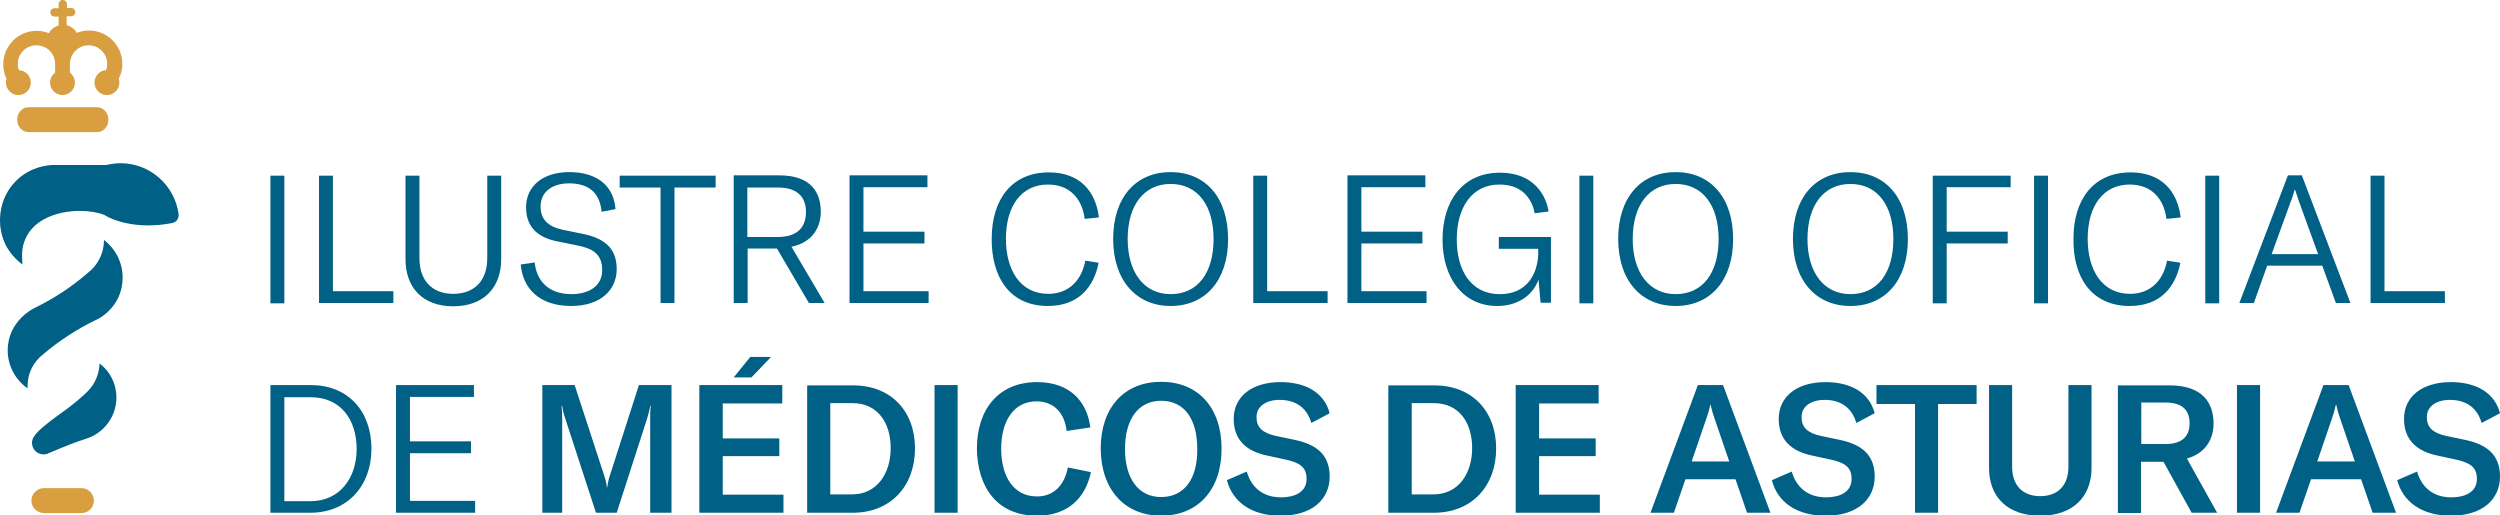
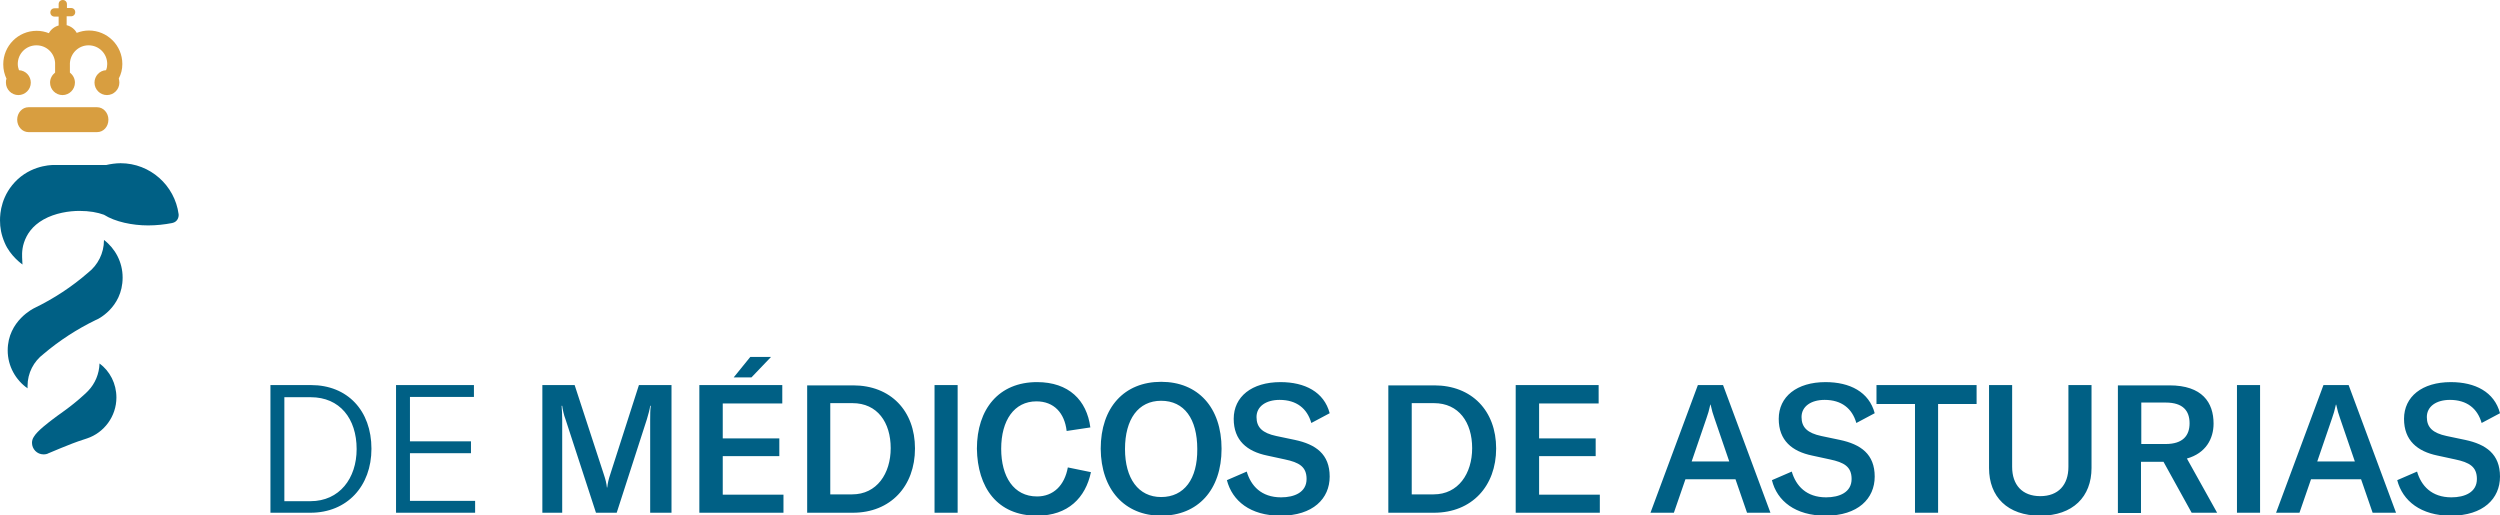
<svg xmlns="http://www.w3.org/2000/svg" version="1.1" id="Capa_1" x="0px" y="0px" viewBox="0 0 844 174" style="enable-background:new 0 0 844 174;" xml:space="preserve">
  <style type="text/css">
	.st0{fill:#006085;}
	.st1{fill:#D89E40;}
</style>
  <path class="st0" d="M827.4,174.1c11,0,16.6-5.8,16.6-13.2c0-7.6-4.7-10.9-11.8-12.4l-6.2-1.3c-4.7-1-6.7-2.9-6.7-6.4  c0-3.6,3.2-5.8,7.8-5.8c5.7,0,9.3,2.9,10.7,7.8l6.2-3.3c-1.9-7.2-8.4-10.5-16.6-10.5c-9.7,0-15.8,4.9-15.8,12.4  c0,7.3,4.5,11,11.3,12.4l6,1.3c4.7,1,7.3,2.4,7.3,6.6c0,4.5-4.1,6.2-8.6,6.2c-6.7,0-10.2-3.9-11.6-8.7l-6.7,2.9  C811.1,169.1,817.3,174.1,827.4,174.1 M782.3,155.8l5-14.6c0.5-1.4,0.9-2.7,1.3-4.6h0.1c0.4,1.9,0.8,3.2,1.3,4.6l5,14.6H782.3z   M801,173.1h7.9l-16-43.1h-8.5l-16,43.1h7.9l3.9-11.3h16.9L801,173.1z M763,130h-7.8v43.1h7.8V130z M722.9,135.9h8.2  c5.9,0,8.1,2.8,8.1,7c0,4.1-2.2,7-8.1,7h-8.2V135.9z M739.9,173.1h8.6l-10.2-18.3c6.4-1.8,9-6.7,9-11.8c0-7.1-3.8-12.9-14.9-12.9  H715v43.1h7.8v-17.3h7.6L739.9,173.1z M671.5,130v28c0,9.7,6.2,16.1,17.3,16.1c11,0,17.3-6.4,17.3-16.1v-28h-7.8v27.6  c0,6.1-3.4,9.9-9.5,9.9c-6.1,0-9.5-3.8-9.5-9.9V130H671.5z M667.4,130h-33.9v6.4h13v36.7h7.8v-36.7h13V130z M616.3,174.1  c11,0,16.6-5.8,16.6-13.2c0-7.6-4.7-10.9-11.8-12.4l-6.2-1.3c-4.7-1-6.7-2.9-6.7-6.4c0-3.6,3.2-5.8,7.8-5.8c5.7,0,9.3,2.9,10.7,7.8  l6.2-3.3c-1.9-7.2-8.4-10.5-16.6-10.5c-9.7,0-15.8,4.9-15.8,12.4c0,7.3,4.5,11,11.3,12.4l6,1.3c4.7,1,7.3,2.4,7.3,6.6  c0,4.5-4.1,6.2-8.6,6.2c-6.7,0-10.2-3.9-11.6-8.7l-6.7,2.9C599.9,169.1,606.1,174.1,616.3,174.1 M571.1,155.8l5-14.6  c0.5-1.4,0.9-2.7,1.3-4.6h0.1c0.4,1.9,0.8,3.2,1.3,4.6l5,14.6H571.1z M589.8,173.1h7.9l-16-43.1h-8.5l-16,43.1h7.9l3.9-11.3h16.9  L589.8,173.1z M519.6,166.9V154h19.1V148h-19.1v-11.8h20.1V130h-28v43.1h28.4v-6.1H519.6z M476.6,166.9v-30.8h7.5  c8.4,0,12.9,6.5,12.9,15.2c0,8.6-4.7,15.6-13,15.6H476.6z M468.7,173.1h15.4c12.8,0,21-9,21-21.7c0-12.7-8.2-21.3-20.9-21.3h-15.5  V173.1z M432.3,174.1c11,0,16.6-5.8,16.6-13.2c0-7.6-4.7-10.9-11.8-12.4l-6.2-1.3c-4.7-1-6.7-2.9-6.7-6.4c0-3.6,3.2-5.8,7.8-5.8  c5.7,0,9.3,2.9,10.7,7.8l6.2-3.3c-1.9-7.2-8.4-10.5-16.6-10.5c-9.7,0-15.8,4.9-15.8,12.4c0,7.3,4.5,11,11.3,12.4l6,1.3  c4.7,1,7.3,2.4,7.3,6.6c0,4.5-4.1,6.2-8.6,6.2c-6.7,0-10.2-3.9-11.6-8.7l-6.7,2.9C416,169.1,422.1,174.1,432.3,174.1 M392,167.8  c-7.7,0-12.2-6.3-12.2-16.2c0-10.1,4.5-16.3,12.2-16.3c7.8,0,12.2,6.1,12.2,16.3C404.3,161.7,399.8,167.8,392,167.8 M392,174.1  c12.4,0,20.4-8.7,20.4-22.6c0-14-8-22.6-20.4-22.6c-12.4,0-20.4,8.6-20.4,22.6C371.7,165.3,379.7,174.1,392,174.1 M350.1,174.1  c10.5,0,16.4-6.1,18.2-14.7l-7.8-1.6c-1.1,6.1-4.9,9.8-10.4,9.8c-7.9,0-12.1-6.7-12.1-16.1c0-9.6,4.4-16,11.9-16  c5.9,0,9.5,3.9,10.2,10l8-1.2c-1.2-9.2-7.3-15.3-18-15.3c-12.9,0-20.3,9.1-20.3,22.5C330,164.5,336.6,174.1,350.1,174.1 M323.3,130  h-7.8v43.1h7.8V130z M280.3,166.9v-30.8h7.5c8.4,0,12.9,6.5,12.9,15.2c0,8.6-4.7,15.6-13,15.6H280.3z M272.5,173.1h15.4  c12.8,0,21-9,21-21.7c0-12.7-8.2-21.3-20.9-21.3h-15.5V173.1z M244,166.9V154h19.1V148H244v-11.8h20.1V130h-28v43.1h28.4v-6.1H244z   M260.3,120.5h-7l-5.6,6.9h6L260.3,120.5z M182.9,173.1h6.9v-31.4c0-1.8-0.1-3.3-0.2-4.7h0.2c0.1,1,0.6,3.3,1.1,4.5l10.3,31.6h7  l10.2-31.6c0.4-1.3,1-3.5,1.1-4.5h0.2c-0.2,1.5-0.2,3-0.2,4.7v31.4h7.2V130h-11l-9.6,29.9c-0.7,2.1-0.9,3.1-1.1,4.7h-0.1  c-0.2-1.6-0.4-2.5-1.1-4.6l-9.8-30h-10.9V173.1z M138.4,169.1V153H159v-4h-20.6v-15H160v-4h-26.3v43.1h26.7v-4H138.4z M96,169.1v-35  h8.9c9.8,0,15.5,7.2,15.5,17.5c0,9.9-5.8,17.6-15.6,17.6H96z M91.3,173.1h13.5c12.4,0,20.6-9,20.6-21.6c0-12.9-8.1-21.5-20.4-21.5  H91.3V173.1z" />
-   <path class="st0" d="M800.3,102.3h25.1v-4h-20.4v-39h-4.7V102.3z M766.9,85.8l6.4-17.6c0.7-1.7,1-2.9,1.4-4.2h0.1  c0.4,1.3,0.8,2.5,1.4,4.2l6.4,17.6H766.9z M788.6,102.3h4.9l-16.4-43.1h-4.7L756,102.3h4.9l4.5-12.6H784L788.6,102.3z M749.2,59.3  h-4.7v43.1h4.7V59.3z M719,103.3c10.4,0,15.5-6.5,17.1-14.6l-4.5-0.7c-1.3,6.9-5.8,11.2-12.5,11.2c-9.5,0-14.3-8.1-14.3-18.6  c0-11,5.2-18.3,14.2-18.3c7.2,0,11.5,4.6,12.4,11.6l4.8-0.5c-1.1-8.9-6.5-15.2-16.9-15.2c-12.6,0-19.3,9.2-19.3,22.4  C699.8,93.2,705.8,103.3,719,103.3 M691.4,59.3h-4.7v43.1h4.7V59.3z M678.8,63.3v-4h-26.3v43.1h4.7V82.2h20.6v-4h-20.6v-15H678.8z   M624.7,99.3c-9,0-14.5-7.4-14.5-18.6c0-11.4,5.5-18.6,14.5-18.6c9.1,0,14.5,7.2,14.5,18.6C639.2,92.2,633.8,99.3,624.7,99.3   M624.7,103.3c11.8,0,19.4-8.7,19.4-22.6c0-14-7.6-22.6-19.4-22.6s-19.4,8.6-19.4,22.6C605.3,94.5,612.9,103.3,624.7,103.3   M565.7,99.3c-9,0-14.5-7.4-14.5-18.6c0-11.4,5.5-18.6,14.5-18.6c9.1,0,14.5,7.2,14.5,18.6C580.2,92.2,574.8,99.3,565.7,99.3   M565.7,103.3c11.8,0,19.4-8.7,19.4-22.6c0-14-7.6-22.6-19.4-22.6c-11.8,0-19.4,8.6-19.4,22.6C546.3,94.5,553.9,103.3,565.7,103.3   M537.9,59.3h-4.7v43.1h4.7V59.3z M505.5,103.3c6.9,0,12-3.6,13.9-8.9l0.7,7.8h3.5V80H506v4h13.3v1.5c0,4.2-1.9,13.8-13,13.8  c-9.8,0-14.5-8.2-14.5-18.4c0-11,5.2-18.6,14.4-18.6c8.5,0,11.2,5.8,11.9,9.7l4.7-0.6c-0.7-4.8-4.5-13.1-16.4-13.1  c-12.5,0-19.4,9.4-19.4,22.6C487,93.7,493.8,103.3,505.5,103.3 M459.6,98.3V82.2h20.6v-4h-20.6v-15h21.6v-4h-26.3v43.1h26.7v-4  H459.6z M423.1,102.3h25.1v-4h-20.4v-39h-4.7V102.3z M395.2,99.3c-9,0-14.5-7.4-14.5-18.6c0-11.4,5.5-18.6,14.5-18.6  c9.1,0,14.5,7.2,14.5,18.6C409.7,92.2,404.3,99.3,395.2,99.3 M395.2,103.3c11.8,0,19.4-8.7,19.4-22.6c0-14-7.6-22.6-19.4-22.6  c-11.8,0-19.4,8.6-19.4,22.6C375.8,94.5,383.5,103.3,395.2,103.3 M353.8,103.3c10.4,0,15.5-6.5,17.1-14.6l-4.5-0.7  c-1.3,6.9-5.8,11.2-12.5,11.2c-9.5,0-14.3-8.1-14.3-18.6c0-11,5.2-18.3,14.2-18.3c7.2,0,11.5,4.6,12.4,11.6l4.8-0.5  c-1.1-8.9-6.5-15.2-16.9-15.2c-12.6,0-19.3,9.2-19.3,22.4C334.7,93.2,340.6,103.3,353.8,103.3 M291.5,98.3V82.2h20.6v-4h-20.6v-15  h21.6v-4h-26.3v43.1h26.7v-4H291.5z M252.3,63.3h10.3c7,0,9.5,3.6,9.5,8.3c0,4.7-2.5,8.4-9.5,8.4h-10.3V63.3z M273.1,102.3h5.3  l-11.2-19c7.3-1.5,9.9-6.8,9.9-11.8c0-6.1-2.9-12.3-14-12.3h-15.4v43.1h4.7V83.9h9.9L273.1,102.3z M241.7,59.3h-32.5v4H223v39h4.7  v-39h13.9V59.3z M192.8,103.3c10.1,0,15.4-5.5,15.4-12.5c0-7.7-5.1-10.6-11.7-11.9l-6.4-1.3c-5.2-1.1-7.6-3.6-7.6-7.9  c0-4.8,3.8-7.8,9.6-7.8c6.7,0,10.4,3.2,11,9.6l4.7-0.9c-0.7-8.7-7.2-12.5-15.6-12.5c-9,0-14.6,4.8-14.6,11.9c0,7,4.4,10.3,10.6,11.5  l6.4,1.3c5.3,1,8.7,2.8,8.7,8.4c0,5.6-4.8,8.1-10.4,8.1c-8.1,0-11.8-4.9-12.4-10.7l-4.7,0.7C176.5,97.4,182.1,103.3,192.8,103.3   M136.9,59.3v28.2c0,9.5,5.7,15.9,16.1,15.9c10.4,0,16.2-6.4,16.2-15.9V59.3h-4.7v27.9c0,7.3-4.1,12-11.5,12  c-7.3,0-11.4-4.7-11.4-12V59.3H136.9z M107.7,102.3h25.1v-4h-20.4v-39h-4.7V102.3z M96,59.3h-4.7v43.1H96V59.3z" />
  <path class="st0" d="M28.2,148.4c0,0,1.1-0.4,1.2-0.4c5.7-1.9,9.9-7.4,9.9-13.8c0-4.7-2.2-8.9-5.7-11.5c-0.1,3.5-1.5,6.8-3.8,9.2h0  c-0.3,0.3-0.6,0.6-0.9,0.9c-2.7,2.5-5.2,4.5-8.3,6.7c0,0-2,1.4-3,2.2c-1,0.8-5,3.7-6.2,5.8c-0.4,0.6-0.6,1.3-0.6,2  c0,2.1,1.7,3.9,3.9,3.9c0.6,0,1.2-0.1,1.7-0.4C16.3,153.1,23.7,149.8,28.2,148.4" />
  <path class="st0" d="M41.4,93.7c0-5.2-2.5-9.8-6.3-12.7c0,0,0,0.1,0,0.1c0,4.4-2.1,8.4-5.3,10.9c-5.5,4.8-11.6,8.8-18.2,12  c0,0-9,4.2-9,14.3c0,5.3,2.7,10,6.7,12.8c0-0.3,0-0.5,0-0.8c0-4.4,2.1-8.3,5.4-10.8c5.3-4.5,11.3-8.4,17.7-11.5  C32.4,108.1,41.4,104.1,41.4,93.7" />
  <path class="st0" d="M60.3,72.3c-1.3-9.7-9.6-17.2-19.6-17.2c-1.6,0-3.6,0.3-4.8,0.6H18.6c0,0-6.9-0.4-12.6,4.8  C0.4,65.7,0,72,0,74.4c0,2.4,0.4,4.8,1.6,7.6c1.9,4.5,6,7.3,6,7.3s-0.1-1.1-0.1-1.7s-0.3-3,0.6-5.7c0.9-2.7,2.7-5.6,6.6-7.8  c3.9-2.2,8.7-2.9,12.1-2.9c3.4,0,6.1,0.5,8.3,1.3c3.8,2.4,9.6,3.6,14.9,3.6c2.8,0,5.5-0.3,8.1-0.8C60.1,74.9,60.4,73.1,60.3,72.3" />
  <path class="st1" d="M36.6,40.4c0-2.3-1.7-4.2-3.8-4.2H9.6c-2.1,0-3.8,1.9-3.8,4.2c0,2.3,1.7,4.2,3.8,4.2h23.2  C34.9,44.6,36.6,42.8,36.6,40.4" />
  <path class="st1" d="M41.3,21.6c0-6.3-5.1-11.3-11.3-11.3c-1.4,0-2.8,0.3-4.1,0.8c-0.7-1.3-1.9-2.2-3.4-2.6v-3H24  c0.8,0,1.4-0.6,1.4-1.4c0-0.8-0.6-1.4-1.4-1.4h-1.4V1.5h0c0,0,0-0.1,0-0.1c0-0.8-0.6-1.4-1.4-1.4c-0.8,0-1.4,0.6-1.4,1.4  c0,0,0,0.1,0,0.1h0v1.3h-1.4c-0.8,0-1.4,0.6-1.4,1.4c0,0.8,0.6,1.4,1.4,1.4h1.4v3c-1.4,0.4-2.6,1.3-3.3,2.6  c-1.3-0.5-2.6-0.8-4.1-0.8c-6.3,0-11.3,5.1-11.3,11.3c0,1.8,0.4,3.4,1.1,4.9C2,27,2,27.4,2,27.9c0,2.3,1.9,4.2,4.2,4.2  c2.3,0,4.2-1.9,4.2-4.2c0-2.2-1.7-4.1-4-4.2C6.2,23.1,6,22.4,6,21.6c0-3.5,2.8-6.3,6.3-6.3c3.4,0,6.1,2.6,6.3,5.9v3.3  c-1,0.8-1.7,2-1.7,3.4c0,2.3,1.9,4.2,4.2,4.2c2.3,0,4.2-1.9,4.2-4.2c0-1.4-0.7-2.6-1.7-3.4v-3.2c0.2-3.3,2.9-6,6.3-6  c3.5,0,6.3,2.8,6.3,6.3c0,0.7-0.1,1.4-0.4,2.1c-2.2,0.1-3.9,2-3.9,4.2c0,2.3,1.9,4.2,4.2,4.2c2.3,0,4.2-1.9,4.2-4.2  c0-0.5-0.1-1-0.2-1.4C40.9,25,41.3,23.4,41.3,21.6" />
-   <path class="st1" d="M31.7,169c0-2.3-1.9-4.2-4.2-4.2H14.8c-2.3,0-4.2,1.9-4.2,4.2c0,2.3,1.9,4.2,4.2,4.2h12.7  C29.9,173.2,31.7,171.3,31.7,169" />
</svg>